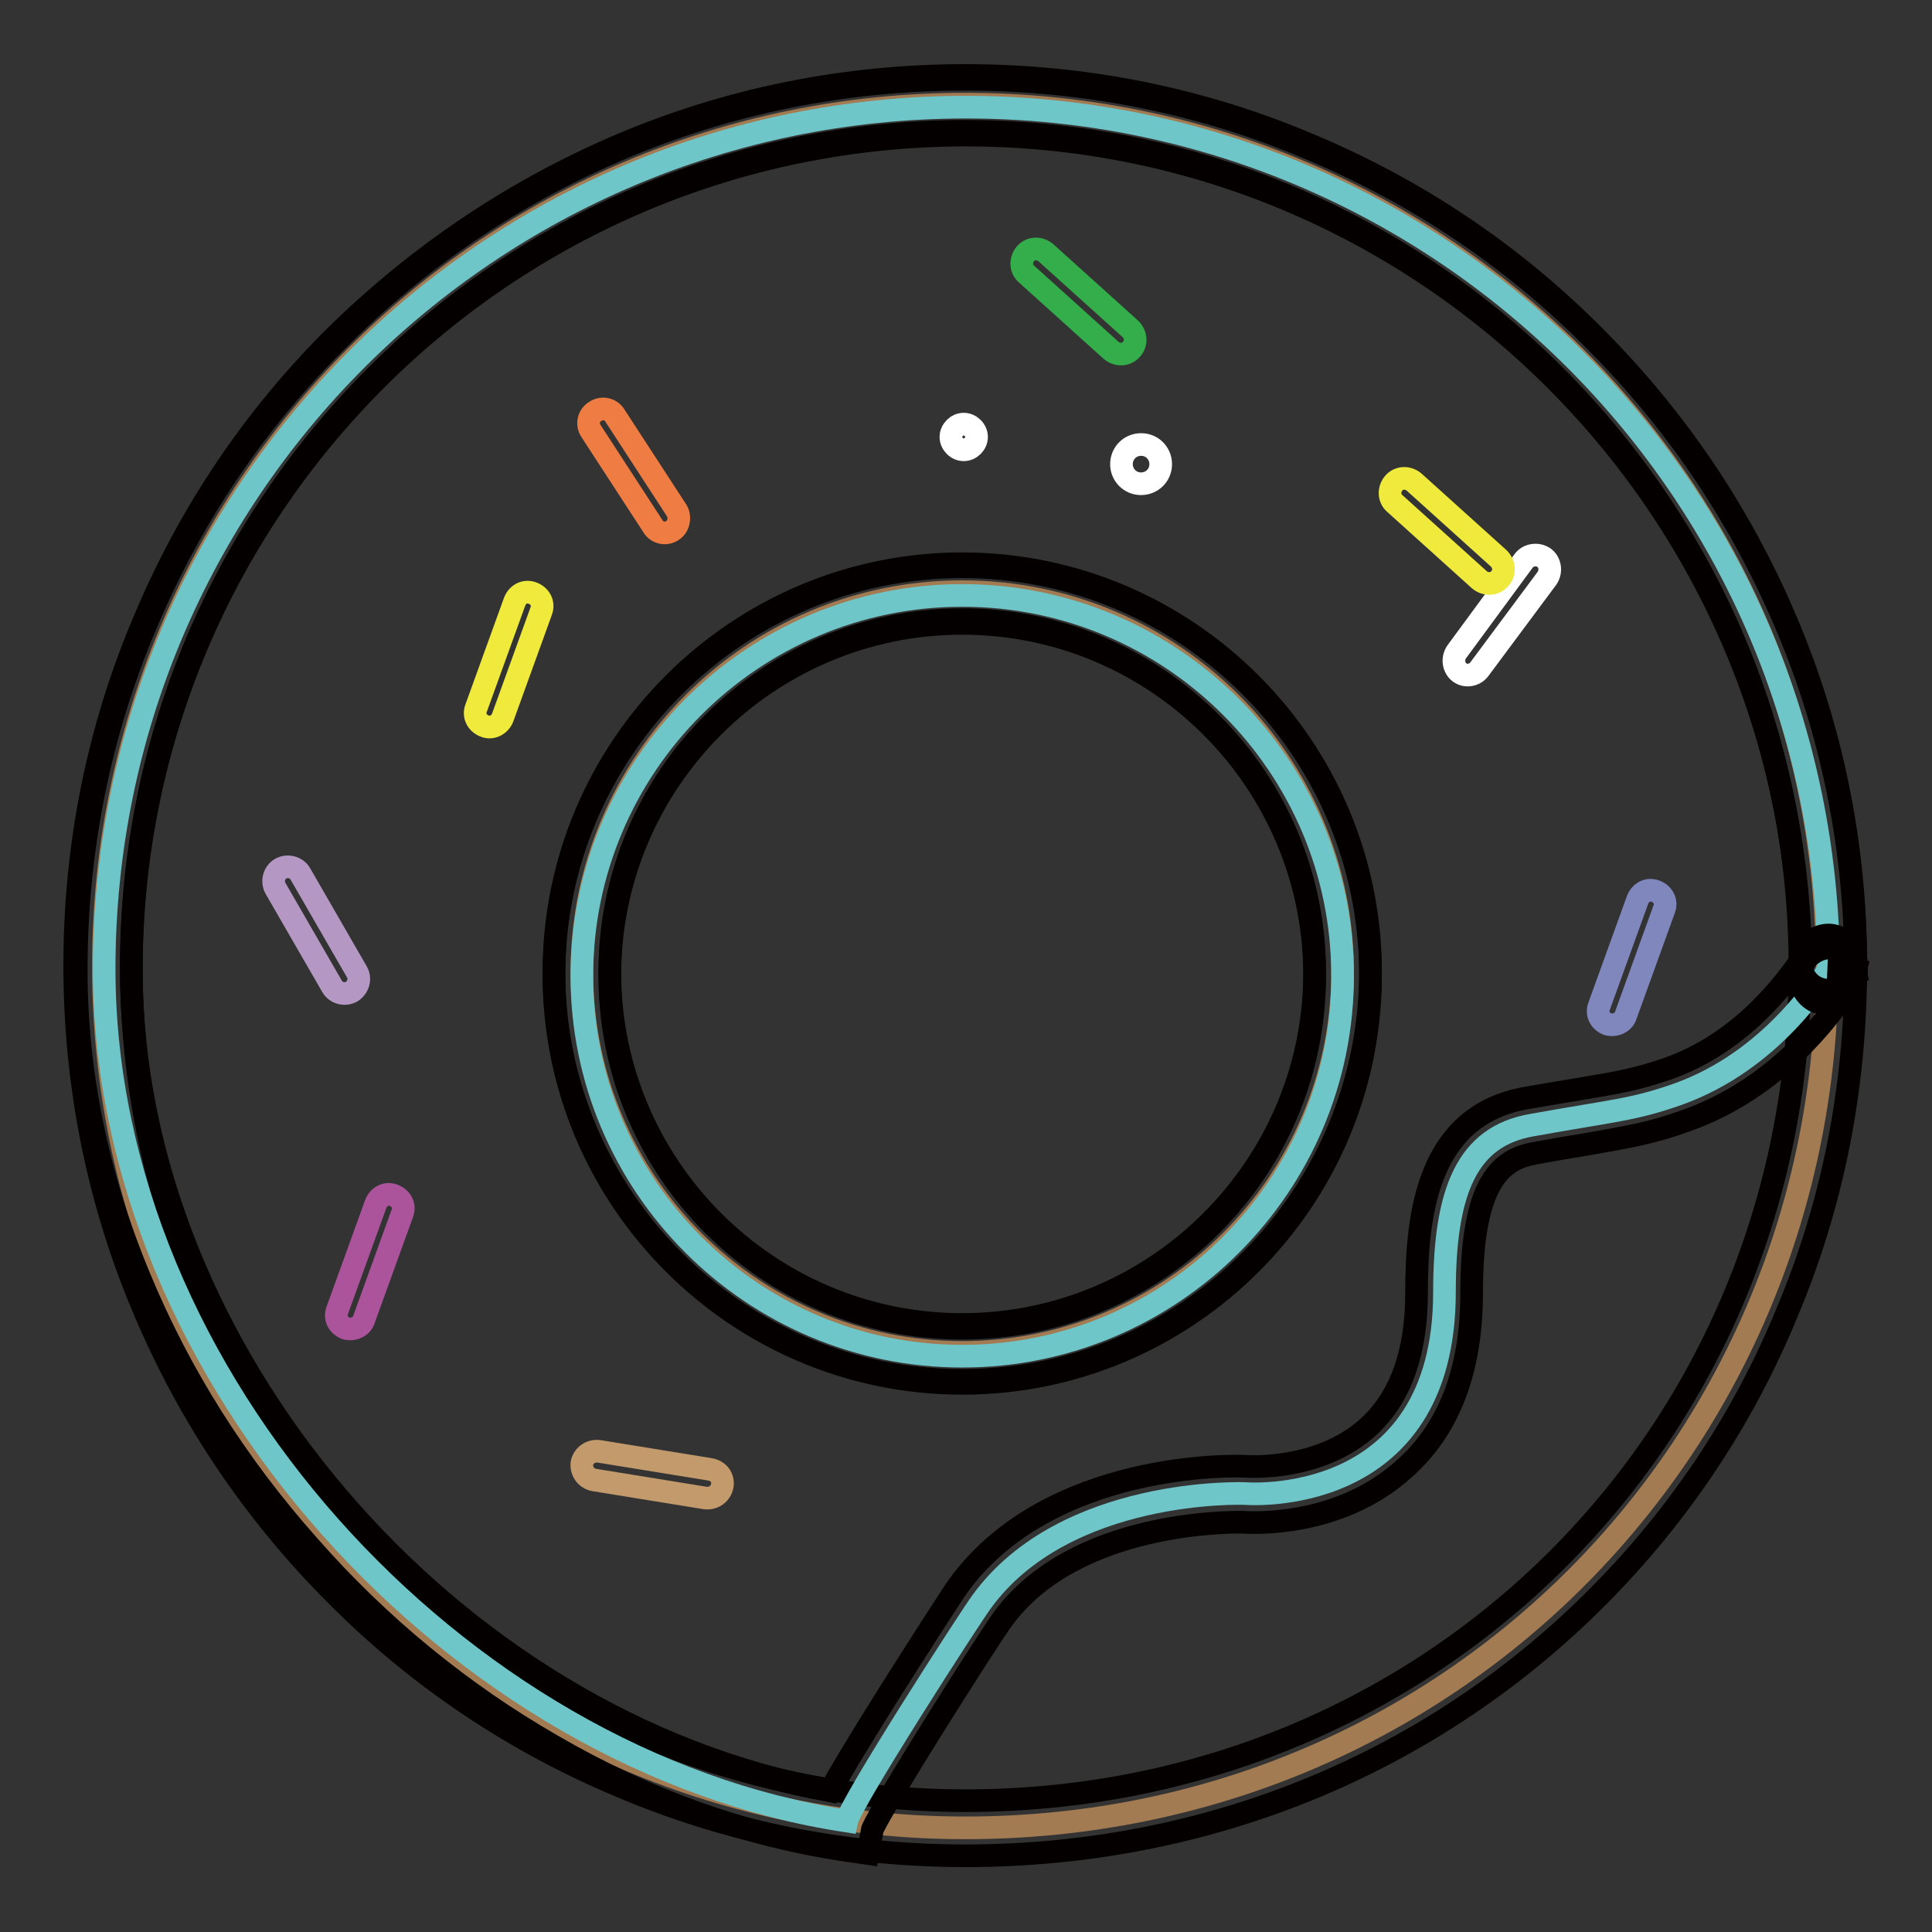
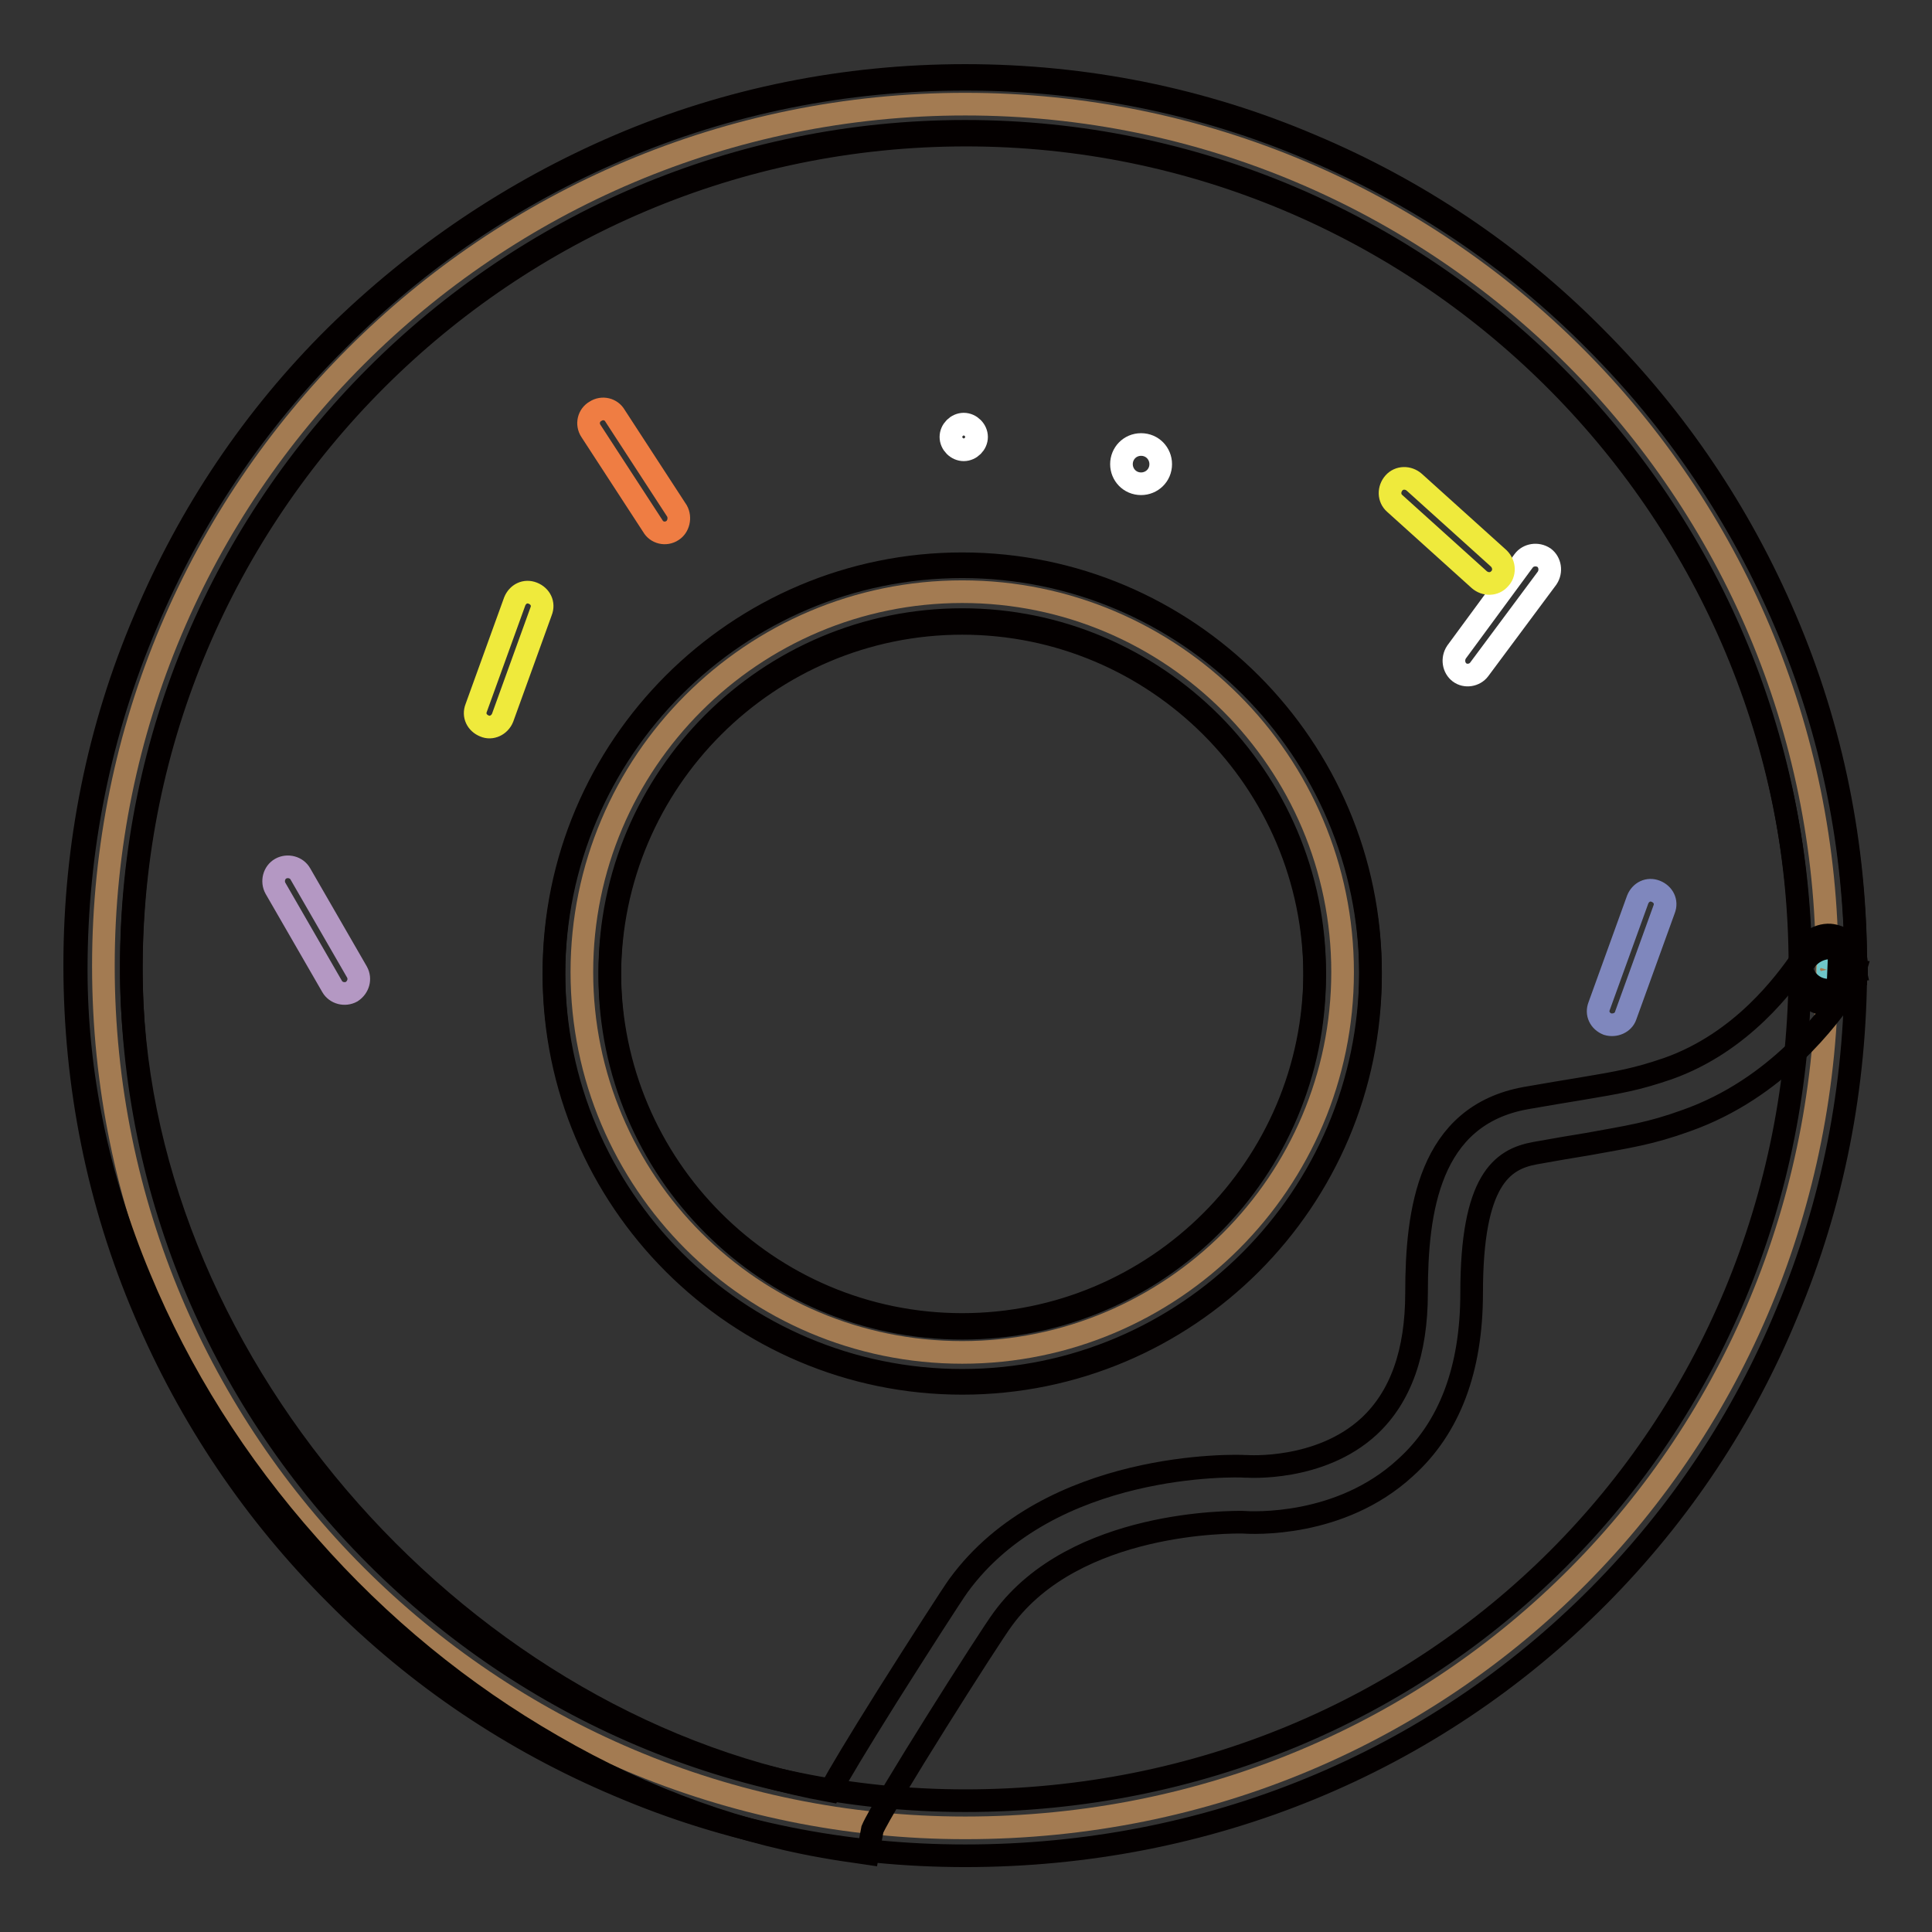
<svg xmlns="http://www.w3.org/2000/svg" version="1.1" x="0px" y="0px" viewBox="0 0 256 256" enable-background="new 0 0 256 256" xml:space="preserve">
  <rect x="0" y="0" width="256" height="256" fill="#333333" stroke="none" />
  <g>
    <path stroke-width="3" fill-opacity="0" stroke="#ffffff" d="M126,57.9c0,0.9,0.8,1.7,1.7,1.7s1.7-0.8,1.7-1.7c0-0.9-0.8-1.7-1.7-1.7S126,57,126,57.9z" />
    <path stroke-width="3" fill-opacity="0" stroke="#a37b52" d="M127.9,13.8C64.8,13.8,13.7,64.9,13.7,128s51.1,114.2,114.2,114.2c64.5,0,114.2-51.1,114.2-114.2 S191,13.8,127.9,13.8z M127.5,179.2c-27.8,0-50.4-22.6-50.4-50.4c0-27.8,22.6-50.4,50.4-50.4c27.8,0,50.4,22.6,50.4,50.4 C177.9,156.6,155.3,179.2,127.5,179.2L127.5,179.2z" />
    <path stroke-width="3" fill-opacity="0" stroke="#040000" d="M127.9,245.9c-15.9,0-31.4-3.1-45.9-9.3c-14-5.9-26.7-14.4-37.5-25.3c-10.8-10.8-19.3-23.4-25.3-37.5 c-6.2-14.5-9.3-30-9.3-45.9c0-15.9,3.1-31.4,9.3-45.9c5.9-14,14.4-26.7,25.3-37.5C55.4,33.8,68,25.3,82,19.3 c14.5-6.2,30-9.3,45.9-9.3s31.4,3.1,45.9,9.3c14,5.9,26.7,14.4,37.5,25.3c10.8,10.8,19.3,23.4,25.3,37.5c6.2,14.5,9.3,30,9.3,45.9 c0,16-3,31.4-9.1,45.9c-5.8,14.1-14.2,26.7-24.9,37.5C189.8,233.7,160,245.9,127.9,245.9z M127.9,17.4C67,17.4,17.4,67,17.4,128 S67,238.6,127.9,238.6c62,0,110.6-48.6,110.6-110.6C238.5,67,188.9,17.4,127.9,17.4z M127.5,182.9c-29.8,0-54.1-24.3-54.1-54.1 c0-29.8,24.3-54.1,54.1-54.1s54.1,24.3,54.1,54.1C181.5,158.6,157.3,182.9,127.5,182.9z M127.5,82.1c-25.7,0-46.7,20.9-46.7,46.7 c0,25.7,20.9,46.7,46.7,46.7c25.7,0,46.7-20.9,46.7-46.7C174.2,103.1,153.2,82.1,127.5,82.1z" />
-     <path stroke-width="3" fill-opacity="0" stroke="#6fc6c9" d="M128,14.2c-63.1,0-114.2,51.1-114.2,114.2c0,54.3,47,105.1,98.4,112.9c0.5-2.4,16.4-27.1,17.9-29.1 c11.1-15.2,34.8-14.3,34.8-14.3s26.5,2.3,26.5-26.7c0-13.6,3.1-20.6,11.5-22.1c11.1-2,13.4-2,19.4-4.1c12.6-4.5,19-15.3,20-16.5 C242.2,65.4,191.1,14.2,128,14.2z M127.5,179.7c-27.8,0-50.4-22.6-50.4-50.4c0-27.8,22.6-50.4,50.4-50.4 c27.8,0,50.4,22.6,50.4,50.4C177.9,157.1,155.3,179.7,127.5,179.7z" />
    <path stroke-width="3" fill-opacity="0" stroke="#040000" d="M115,245.6l-3.4-0.5c-13.1-2-26-6.6-38.4-13.8c-12-6.9-22.9-15.8-32.3-26.5c-9.6-10.8-17.1-22.7-22.4-35.5 c-5.6-13.4-8.4-27.2-8.4-40.8c0-15.9,3.1-31.4,9.3-45.9c5.9-14,14.4-26.7,25.3-37.5C55.4,34.3,68,25.8,82,19.8 c14.5-6.2,30-9.3,45.9-9.3c15.9,0,31.4,3.1,45.9,9.3c14,5.9,26.7,14.4,37.5,25.3c10.8,10.8,19.3,23.4,25.3,37.5 c6.2,14.5,9.3,30,9.3,45.9v1.4l-0.9,1c-0.1,0.1-0.3,0.4-0.4,0.6c-2.2,3.1-9,12.7-21.2,17c-4.7,1.7-7.5,2.1-13,3.1 c-1.9,0.3-4.2,0.7-7,1.2c-4.4,0.8-8.4,3.6-8.4,18.5c0,10.1-2.9,17.9-8.8,23.2c-8.6,7.9-20.2,7.3-21.6,7.2 c-1.2,0-22.1-0.3-31.7,12.8c-1.8,2.4-16,24.8-17.3,27.9L115,245.6L115,245.6z M128,17.9c-61,0-110.6,49.6-110.6,110.6 c0,50.5,42.1,99.6,92.6,108.8c1.2-2.2,3.4-5.9,7.6-12.6c4.1-6.5,8.6-13.5,9.4-14.6c12.1-16.6,36.9-15.9,38-15.8l0.2,0 c0.1,0,9.7,0.7,16.2-5.3c4.2-3.9,6.3-9.8,6.3-17.7c0-10.8,1.6-23.5,14.5-25.8c2.9-0.5,5.2-0.9,7.1-1.2c5.4-0.9,7.6-1.3,11.7-2.7 c9.9-3.5,15.6-11.5,17.6-14.3C237.9,66.9,188.5,17.9,128,17.9z M127.5,183.3c-29.8,0-54.1-24.3-54.1-54.1 c0-29.8,24.3-54.1,54.1-54.1c29.8,0,54.1,24.3,54.1,54.1C181.6,159.1,157.3,183.3,127.5,183.3z M127.5,82.6 c-25.7,0-46.7,20.9-46.7,46.7c0,25.7,20.9,46.7,46.7,46.7s46.7-20.9,46.7-46.7C174.2,103.5,153.2,82.6,127.5,82.6z" />
    <path stroke-width="3" fill-opacity="0" stroke="#6fc6c9" d="M242.2,128.5C242.2,131.6,242.5,125.4,242.2,128.5z" />
    <path stroke-width="3" fill-opacity="0" stroke="#040000" d="M242.2,133.1C242.2,133.1,242.2,133.1,242.2,133.1c-1.5,0-3.6-1.1-3.7-3.8c0-0.2,0-0.4,0-0.8l0-0.3 c0-0.4,0.1-0.6,0.1-0.8c0.3-2.4,2.2-3.6,3.9-3.5c1.2,0.1,3.5,1,3.5,4c0,0.2,0,0.5,0,0.7c0,0.2,0,0.5,0,0.7 C245.7,132.3,243.4,133.1,242.2,133.1L242.2,133.1z M238.7,128.3c0.3,1.4,1.5,2.8,3.4,2.9c1.9,0.1,3.3-1.1,3.7-2.5l-3.6-0.3h3.6 c-0.3-1.4-1.6-2.7-3.5-2.8C240.5,125.7,239.1,127,238.7,128.3L238.7,128.3z" />
    <path stroke-width="3" fill-opacity="0" stroke="#b498c3" d="M46.6,131.4c-0.9,0.5-2.1,0.2-2.6-0.7l-7.5-13c-0.5-0.9-0.2-2.1,0.7-2.6c0.9-0.5,2.1-0.2,2.6,0.7l7.5,13 C47.8,129.7,47.5,130.8,46.6,131.4z" />
    <path stroke-width="3" fill-opacity="0" stroke="#efea3c" d="M64.2,96.2c-1-0.4-1.5-1.4-1.1-2.4l5.1-14.1c0.4-1,1.4-1.5,2.4-1.1c1,0.4,1.5,1.4,1.1,2.4l-5.1,14.1 C66.2,96.1,65.1,96.6,64.2,96.2z" />
    <path stroke-width="3" fill-opacity="0" stroke="#ef7d43" d="M89.1,70.3c-0.9,0.6-2.1,0.3-2.6-0.6l-8.2-12.6c-0.6-0.9-0.3-2.1,0.6-2.6c0.9-0.6,2.1-0.3,2.6,0.6l8.2,12.6 C90.2,68.6,89.9,69.8,89.1,70.3z" />
    <path stroke-width="3" fill-opacity="0" stroke="#ffffff" d="M193.4,89.1c-0.8-0.6-1-1.8-0.4-2.7l8.9-12.1c0.6-0.8,1.8-1,2.7-0.4c0.8,0.6,1,1.8,0.4,2.7L196,88.7 C195.4,89.5,194.2,89.7,193.4,89.1z" />
-     <path stroke-width="3" fill-opacity="0" stroke="#33ae4a" d="M149.9,46.3c-0.7,0.8-1.9,0.8-2.7,0.1l-11.2-10.1c-0.8-0.7-0.8-1.9-0.1-2.7c0.7-0.8,1.9-0.8,2.7-0.1 l11.2,10.1C150.6,44.4,150.6,45.6,149.9,46.3z" />
    <path stroke-width="3" fill-opacity="0" stroke="#efea3c" d="M198.7,76.7c-0.7,0.8-1.9,0.8-2.7,0.1l-11.2-10.1c-0.8-0.7-0.8-1.9-0.1-2.7c0.7-0.8,1.9-0.8,2.7-0.1 l11.2,10.1C199.4,74.8,199.4,76,198.7,76.7z" />
-     <path stroke-width="3" fill-opacity="0" stroke="#ab549c" d="M45.8,176c-1-0.4-1.5-1.4-1.1-2.4l5.1-14.1c0.4-1,1.4-1.5,2.4-1.1c1,0.4,1.5,1.4,1.1,2.4l-5.1,14.1 C47.9,175.8,46.8,176.3,45.8,176z" />
    <path stroke-width="3" fill-opacity="0" stroke="#7f87bd" d="M213,135.7c-1-0.4-1.5-1.4-1.1-2.4l5.1-14.1c0.4-1,1.4-1.5,2.4-1.1c1,0.4,1.5,1.4,1.1,2.4l-5.1,14.1 C215.1,135.5,214,136,213,135.7z" />
-     <path stroke-width="3" fill-opacity="0" stroke="#c29a6c" d="M95.7,196.9c-0.2,1-1.1,1.7-2.2,1.6l-14.8-2.4c-1-0.2-1.7-1.1-1.6-2.2c0.2-1,1.1-1.7,2.2-1.6l14.8,2.4 C95.2,194.9,95.9,195.8,95.7,196.9z" />
    <path stroke-width="3" fill-opacity="0" stroke="#ffffff" d="M148.6,61.5c0,1.4,1.1,2.6,2.6,2.6c1.4,0,2.6-1.1,2.6-2.6c0,0,0,0,0,0c0-1.4-1.1-2.6-2.6-2.6 S148.6,60.1,148.6,61.5C148.6,61.5,148.6,61.5,148.6,61.5z" />
  </g>
</svg>